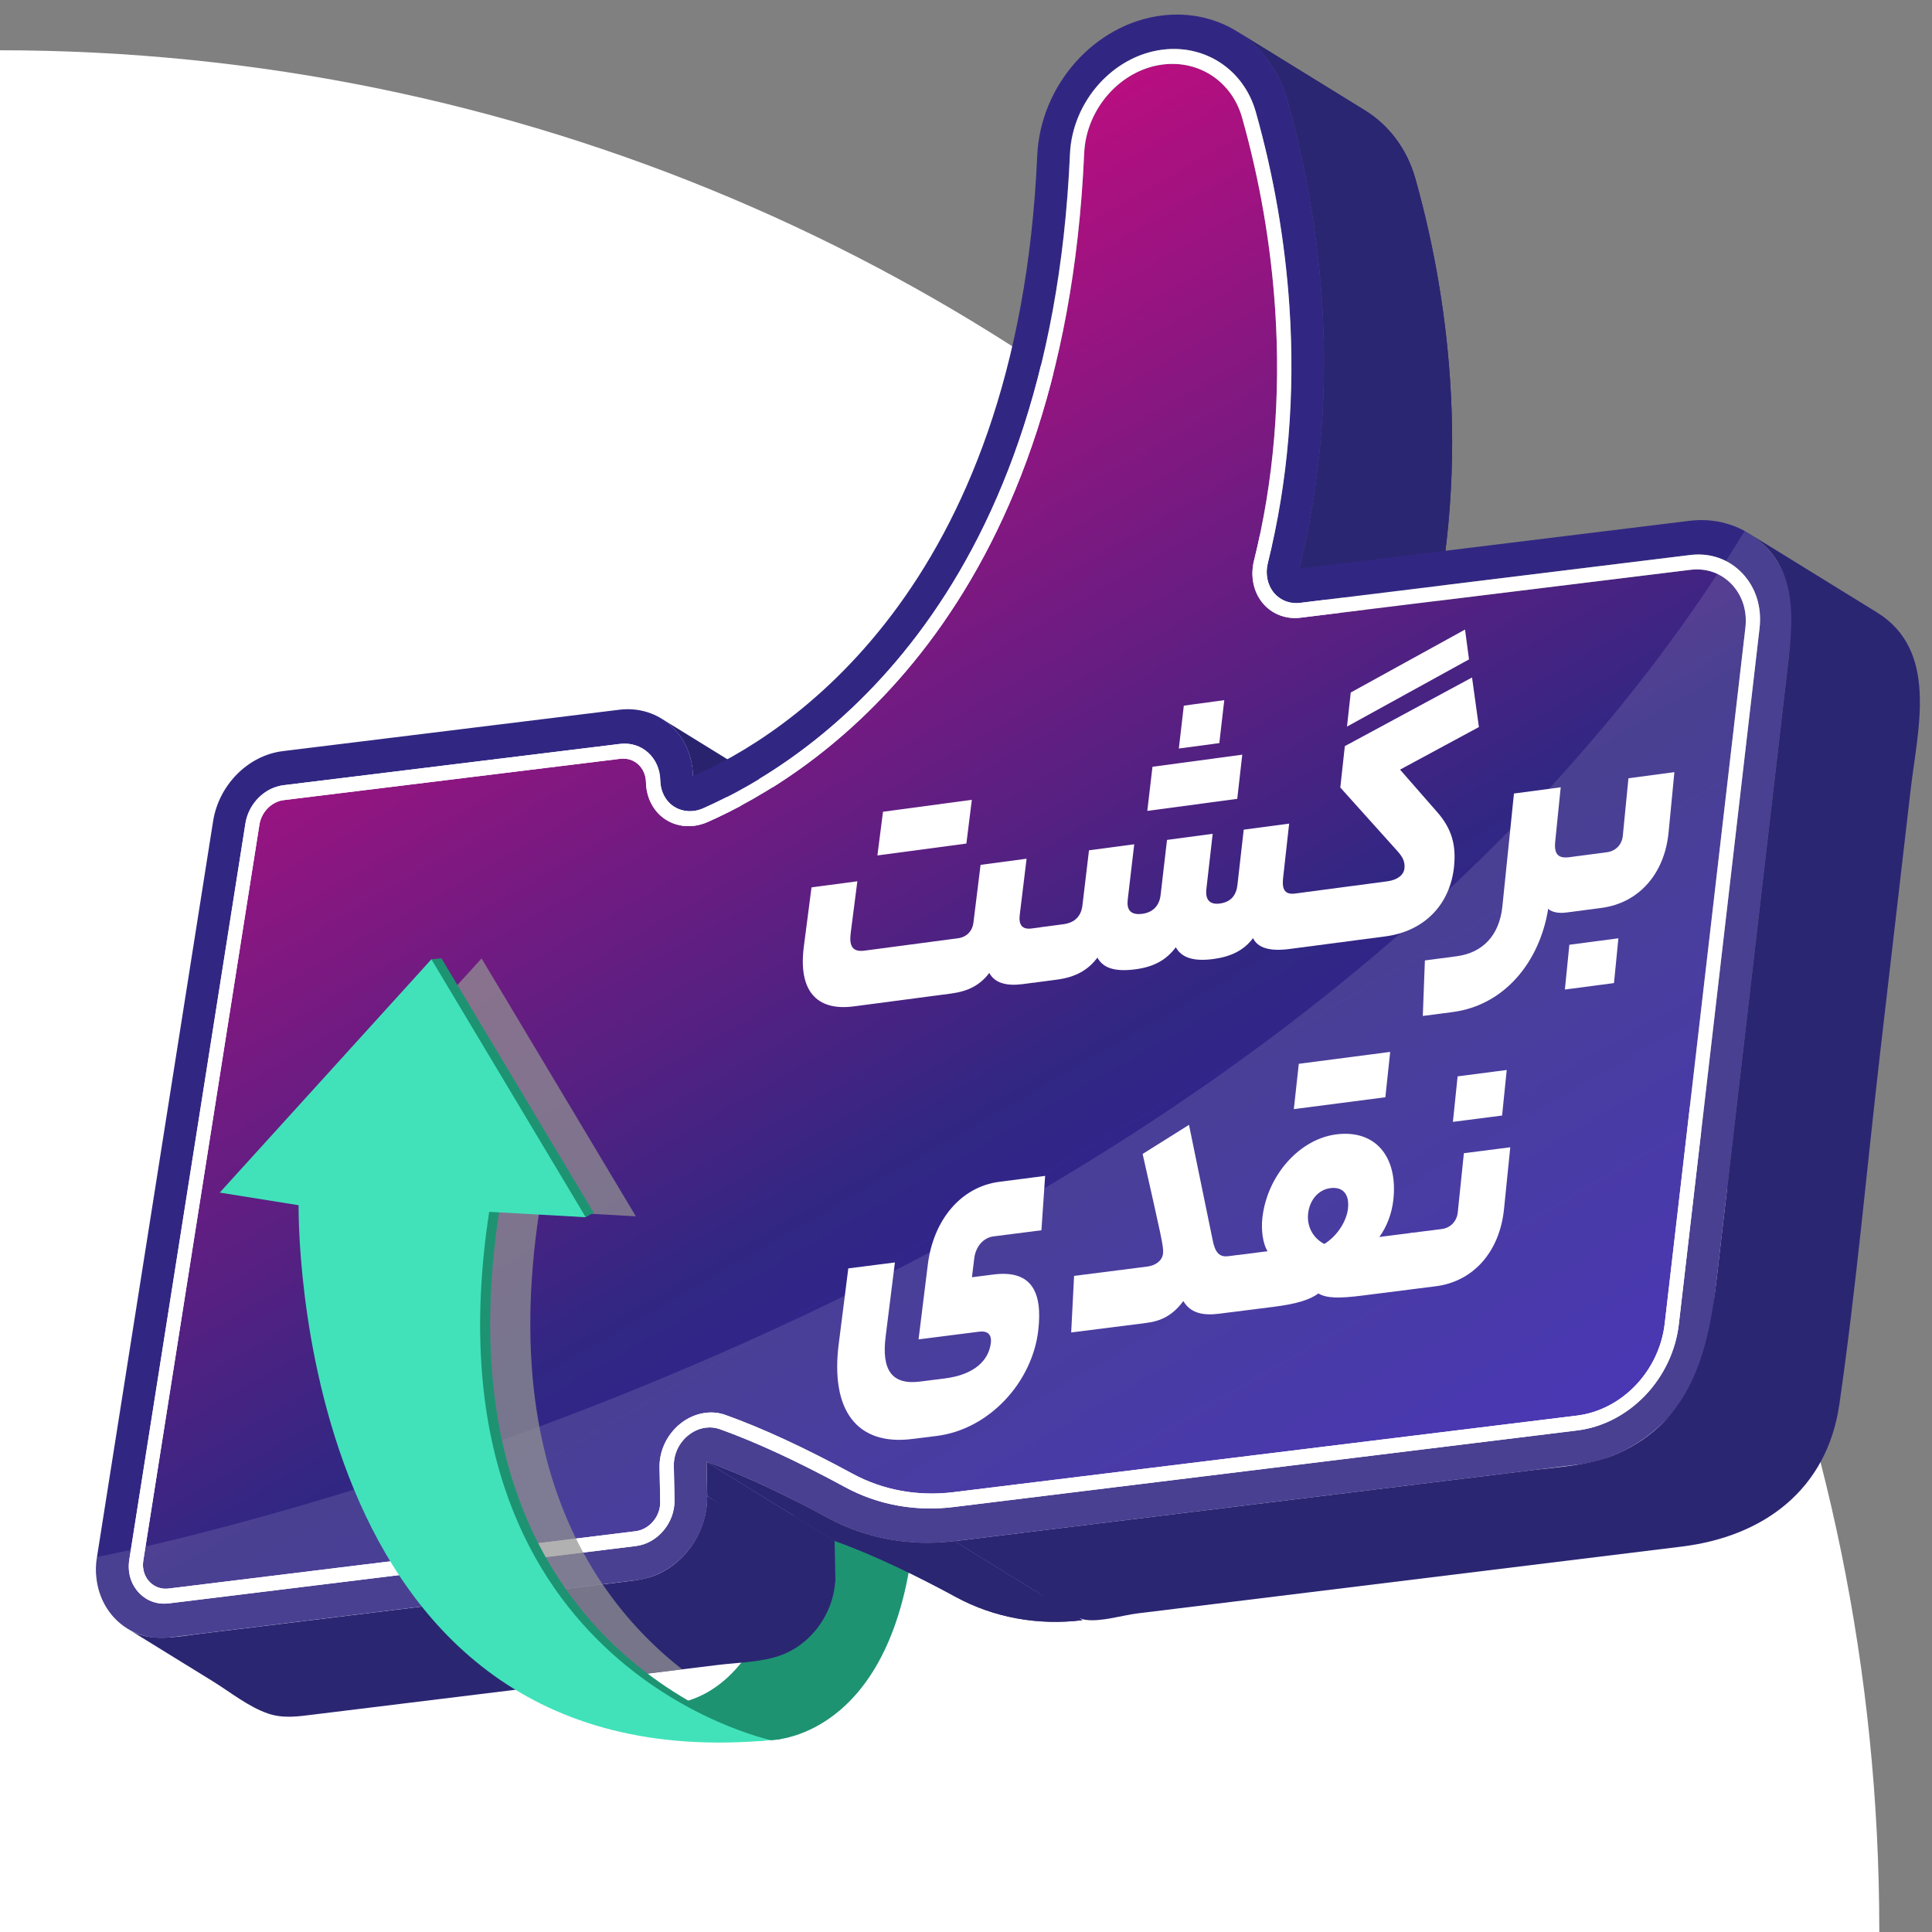
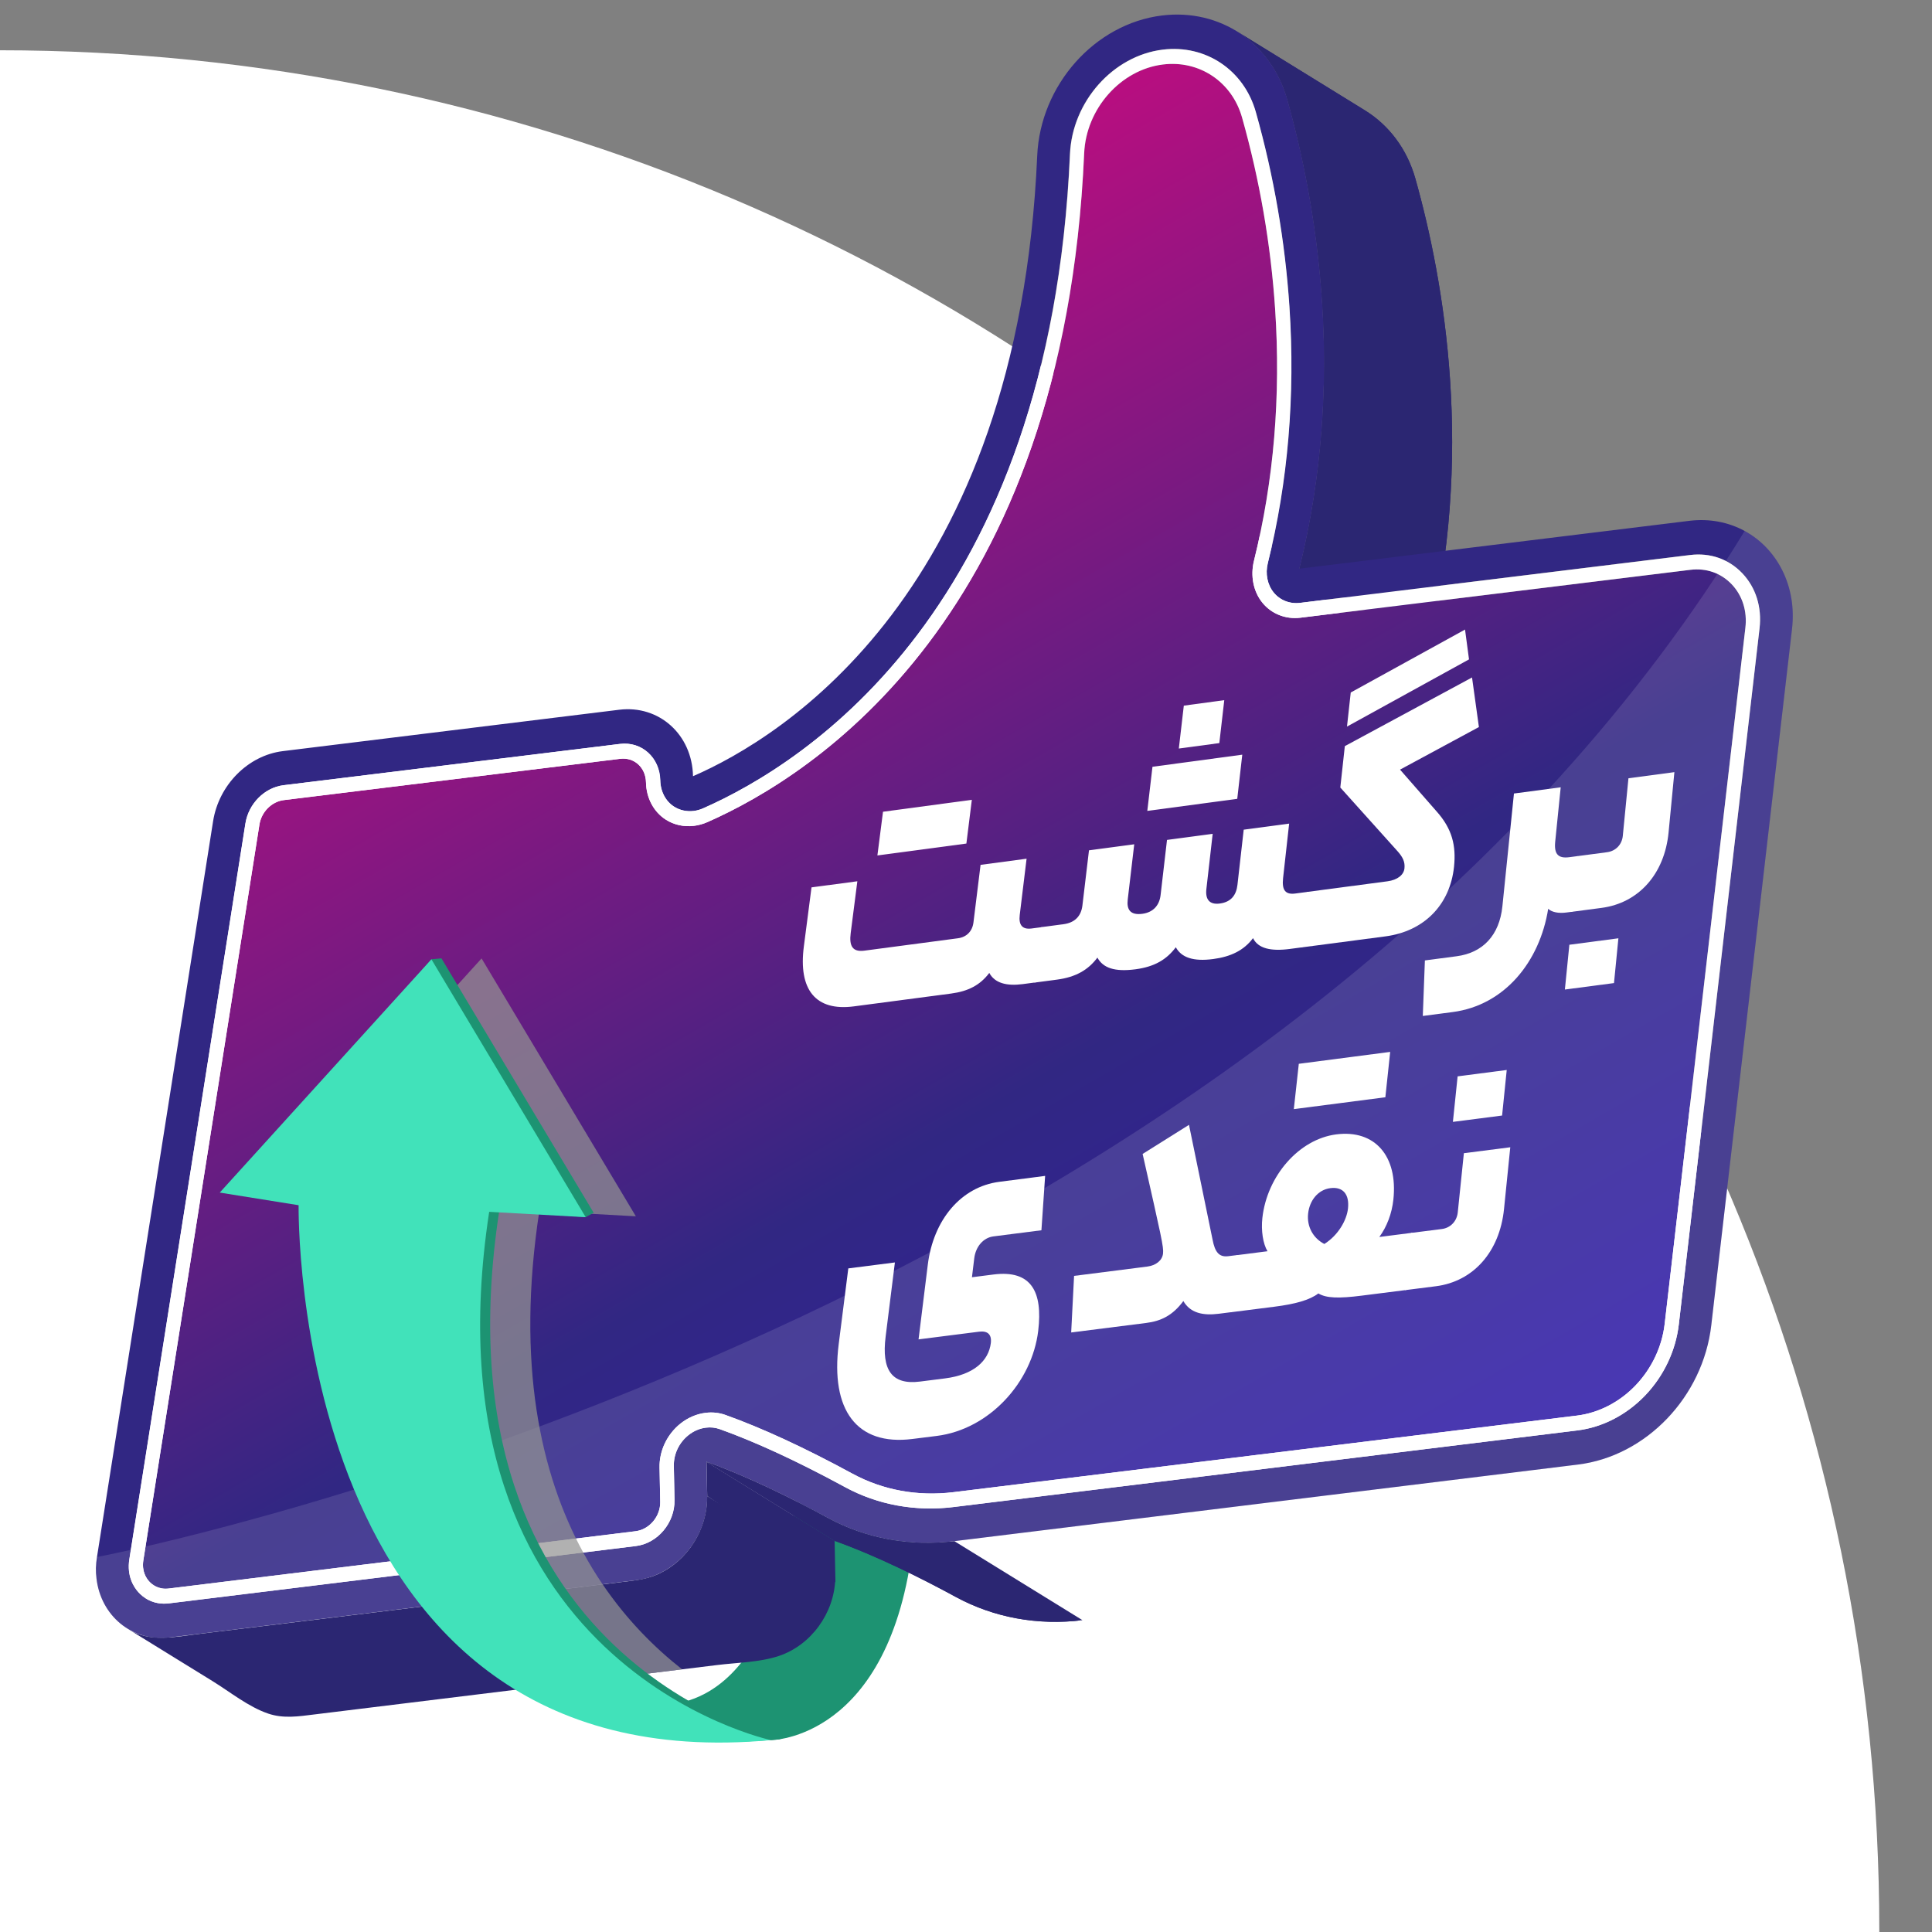
<svg xmlns="http://www.w3.org/2000/svg" xmlns:xlink="http://www.w3.org/1999/xlink" version="1.1" x="0px" y="0px" viewBox="0 0 500 500" style="enable-background:new 0 0 500 500;" xml:space="preserve">
  <rect x="0" y="0" width="500" height="500" fill="#808080" stroke="none" />
  <style type="text/css">
	.st0{fill:#FFFFFF;}
	.st1{fill:#1D9372;}
	.st2{enable-background:new    ;}
	.st3{clip-path:url(#SVGID_2_);enable-background:new    ;}
	.st4{fill:#29236E;}
	.st5{clip-path:url(#SVGID_4_);enable-background:new    ;}
	.st6{fill:#2B2672;}
	.st7{fill:#312783;}
	.st8{clip-path:url(#SVGID_6_);enable-background:new    ;}
	.st9{fill:url(#SVGID_7_);}
	.st10{opacity:0.12;fill:#FFFFFF;}
	.st11{opacity:0.72;fill:#939393;}
	.st12{fill:#41E2BA;}
</style>
  <g id="Layer_2">
    <path class="st0" d="M-0.21,500.59h486.57c0-0.34,0-0.67,0-1.01c0-268.73-217.85-486.57-486.57-486.57V500.59z" />
  </g>
  <g>
    <g>
      <g>
        <path class="st1" d="M236.31,399.17c-5.85,51.17-36.8,51.17-36.8,51.17l-4.51-0.52l-34.86-10.01     c38.53,11.07,44.37-42.63,44.37-42.63c0.58-2.91,1.16-5.75,1.75-8.51c2.82,1.44,5.5,2.86,7.97,4.19     C221.01,396.53,228.52,398.66,236.31,399.17z" />
        <g>
          <g class="st2">
            <defs>
              <path id="SVGID_1_" class="st2" d="M171.23,186l33.15,20.45c4.79,2.96,7.99,8.36,8.11,14.88l-33.15-20.45        C179.21,194.36,176.02,188.96,171.23,186z" />
            </defs>
            <clipPath id="SVGID_2_">
              <use xlink:href="#SVGID_1_" style="overflow:visible;" />
            </clipPath>
            <g class="st3">
-               <path class="st4" d="M171.23,186l33.15,20.45c4.79,2.96,7.99,8.36,8.11,14.88l-33.15-20.45        C179.21,194.36,176.02,188.96,171.23,186" />
-             </g>
+               </g>
          </g>
        </g>
        <g>
          <defs>
            <path id="SVGID_3_" d="M320.08,8.1l33.15,20.45c6.17,3.81,10.89,9.94,13.06,17.65c7.5,26.63,15.43,71.92,3.14,121.43       l-33.15-20.45c12.29-49.51,4.36-94.8-3.14-121.43C330.97,18.04,326.26,11.91,320.08,8.1z" />
          </defs>
          <use xlink:href="#SVGID_3_" style="overflow:visible;fill:#2B2672;" />
          <clipPath id="SVGID_4_">
            <use xlink:href="#SVGID_3_" style="overflow:visible;" />
          </clipPath>
          <g class="st5">
            <path class="st6" d="M320.08,8.1l33.15,20.45c6.17,3.81,10.89,9.94,13.06,17.65c7.5,26.63,15.43,71.92,3.14,121.43       l-33.15-20.45c12.29-49.51,4.36-94.8-3.14-121.43C330.97,18.04,326.26,11.91,320.08,8.1" />
          </g>
        </g>
        <g>
          <path class="st7" d="M451.51,137.41c-4.13-2.25-9.04-3.26-14.31-2.62l-100.91,12.39c12.29-49.51,4.36-94.8-3.14-121.43      c-4.13-14.65-17.43-23.59-32.43-21.74c-17.42,2.14-31.49,18.02-32.29,36.28c-4.96,113.1-65.99,150.57-89.08,160.59      c-0.21-10.76-8.76-18.46-19.08-17.2L73.2,194.39c-8.98,1.1-16.56,8.72-18.05,18.13L25.1,402.94c-0.31,1.93-0.34,3.8-0.13,5.58      c0,0,0,0,0,0c1.11,9.54,9.08,16.46,18.95,15.25l77.25-9.48l34.79-4.27l8.76-1.07c10.32-1.27,18.52-11.02,18.3-21.78l-0.17-8.86      c7.83,2.8,16.1,6.62,23.41,10.34c2.82,1.44,5.5,2.86,7.97,4.19c6.78,3.68,14.29,5.81,22.08,6.32c3.52,0.23,7.09,0.13,10.68-0.31      l161.38-19.82c17.66-2.17,32.37-17.53,34.51-36.07l20.89-180.13C465.08,151.62,459.88,141.97,451.51,137.41z M455.36,162.61      l-20.89,180.13c-0.79,6.82-3.89,13.35-8.71,18.4c-4.83,5.04-11.06,8.26-17.57,9.05l-161.38,19.82      c-3.29,0.41-6.57,0.48-9.77,0.23c-6.47-0.5-12.7-2.31-18.36-5.39c-3.58-1.94-7.04-3.75-10.39-5.42      c-8.06-4.02-15.45-7.23-22.03-9.58c-1.14-0.41-2.34-0.54-3.58-0.38c-1.62,0.2-3.19,0.87-4.53,1.95      c-2.42,1.93-3.83,4.9-3.77,7.93l0.17,8.86c0.12,5.87-4.37,11.21-10.01,11.9l-13.6,1.67l-35.52,4.36l-71.68,8.8      c-4.18,0.51-6.77-1.59-7.94-2.89c-1.17-1.3-3.03-4.13-2.34-8.5l0.39-2.47l29.65-187.96c0.81-5.14,4.96-9.31,9.86-9.91      l87.07-10.69c5.63-0.69,10.31,3.52,10.43,9.55c0.06,2.79,1.39,5.28,3.56,6.68c1.47,0.94,3.28,1.34,5.09,1.12      c0.83-0.1,1.65-0.33,2.44-0.68c26.83-11.82,89.78-51.99,94.93-169.35c0.6-13.56,11.14-25.42,24-27      c11.12-1.36,21.03,5.29,24.1,16.17c4.64,16.46,7.56,33.4,8.69,50.34c1.52,22.97-0.36,45.31-5.59,66.39      c-0.68,2.74-0.11,5.58,1.52,7.59c1.64,2.01,4.2,3.02,6.84,2.69l100.91-12.39c3.34-0.41,6.51,0.13,9.27,1.54      c1.57,0.8,3.01,1.87,4.27,3.21C454.42,152.07,456,157.13,455.36,162.61z" />
        </g>
        <g>
          <polygon class="st6" points="182.85,378.32 216,398.77 216.21,409.49 183.03,387.18     " />
        </g>
        <path class="st6" d="M216.16,408.75c-0.3,8.73-6.23,17-14.56,19.8c-4.99,1.67-10.83,1.72-16,2.36c-3.02,0.37-6.04,0.74-9.07,1.11     c-10.11,1.24-20.21,2.48-30.32,3.72c-0.55,0.07-1.1,0.14-1.65,0.2c-13.66,1.67-27.32,3.35-40.98,5.03     c-7.42,0.91-14.83,1.82-22.25,2.73c-4.02,0.5-7.95,1.12-11.91-0.22c-5.11-1.73-9.89-5.62-14.42-8.41     c-6.79-4.19-13.58-8.37-20.36-12.56c-0.47-0.29-0.93-0.57-1.39-0.85c5.57,3.48,12.16,1.94,18.23,1.2     c11.62-1.42,23.24-2.85,34.85-4.27c11.61-1.43,23.22-2.85,34.83-4.28l34.79-4.27c1.67-0.21,3.35-0.41,5.03-0.62     c3.12-0.38,6.19-0.66,9.11-1.95c7.88-3.46,13.01-11.73,12.92-20.29c5.12,3.16,10.24,6.32,15.36,9.47     c3.77,2.33,7.54,4.65,11.32,6.98C211.67,404.84,216.24,406.54,216.16,408.75z" />
        <g>
          <defs>
            <path id="SVGID_5_" d="M246.99,398.85l33.15,20.45c-11.55,1.42-22.92-0.66-32.76-6c-8.84-4.81-20.53-10.66-31.38-14.53       l-33.15-20.45c10.85,3.87,22.53,9.72,31.38,14.53C224.06,398.19,235.44,400.27,246.99,398.85z" />
          </defs>
          <use xlink:href="#SVGID_5_" style="overflow:visible;fill:#2B2672;" />
          <clipPath id="SVGID_6_">
            <use xlink:href="#SVGID_5_" style="overflow:visible;" />
          </clipPath>
          <g class="st8">
-             <path class="st6" d="M246.99,398.85l33.15,20.45c-0.37,0.05-0.74,0.09-1.11,0.13l-33.15-20.45       C246.25,398.94,246.62,398.9,246.99,398.85" />
            <path class="st6" d="M245.88,398.98l33.15,20.45c-6.38,0.66-12.69,0.25-18.7-1.18l-33.15-20.45       C233.19,399.23,239.5,399.64,245.88,398.98" />
            <path class="st6" d="M227.18,397.8l33.15,20.45c-4.52-1.08-8.87-2.73-12.95-4.95c-8.84-4.81-20.53-10.66-31.38-14.53       l-33.15-20.45c10.85,3.87,22.53,9.72,31.38,14.53C218.31,395.07,222.66,396.72,227.18,397.8" />
          </g>
        </g>
        <g>
          <linearGradient id="SVGID_7_" gradientUnits="userSpaceOnUse" x1="322.904" y1="417.748" x2="142.919" y2="106.005">
            <stop offset="0" style="stop-color:#311DA9" />
            <stop offset="0.408" style="stop-color:#312783" />
            <stop offset="1" style="stop-color:#B80E80" />
          </linearGradient>
          <path class="st9" d="M451.7,162.51l-20.89,180.13c-0.68,5.89-3.36,11.53-7.52,15.89c-4.17,4.35-9.56,7.13-15.18,7.82      l-161.38,19.82c-9.23,1.13-18.26-0.52-26.12-4.79c-12.34-6.7-23.39-11.81-32.88-15.2c-1.63-0.58-3.36-0.76-5.13-0.54      c-2.33,0.29-4.58,1.25-6.51,2.79c-3.47,2.78-5.49,7.03-5.4,11.38l0.17,8.86c0.08,3.75-2.79,7.17-6.39,7.61l-120.8,14.83      c-2.67,0.33-4.33-1.02-5.08-1.85c-0.75-0.83-1.94-2.64-1.5-5.43L67.14,213.4c0.52-3.28,3.17-5.95,6.31-6.33l87.07-10.69      c3.6-0.44,6.59,2.25,6.66,6c0.08,4.15,1.99,7.73,5.12,9.74c2.12,1.36,4.71,1.93,7.3,1.61c1.19-0.15,2.37-0.48,3.51-0.98      c27.55-12.14,92.21-53.32,97.48-173.09c0.51-11.53,9.46-21.62,20.39-22.97c9.45-1.16,17.88,4.49,20.48,13.75      c4.57,16.21,7.44,32.89,8.55,49.55c1.5,22.55-0.34,44.46-5.47,65.12c-0.98,3.94-0.16,8.01,2.19,10.89      c2.35,2.88,6.02,4.33,9.82,3.86l100.91-12.39c4.14-0.51,7.95,0.82,10.73,3.76C450.96,154.16,452.21,158.17,451.7,162.51z" />
        </g>
        <g>
          <path class="st0" d="M450.92,148.37c3.5,3.7,5.08,8.75,4.45,14.24l-20.89,180.13c-0.79,6.82-3.88,13.36-8.71,18.4      c-4.83,5.04-11.06,8.26-17.57,9.06l-161.38,19.82c-9.94,1.22-19.67-0.56-28.13-5.16c-12.19-6.62-23.1-11.67-32.42-15      c-1.13-0.4-2.34-0.53-3.58-0.38c-1.62,0.2-3.19,0.87-4.53,1.95c-2.42,1.93-3.83,4.89-3.77,7.93l0.18,8.86      c0.12,5.87-4.37,11.21-10,11.9l-120.8,14.83c-4.18,0.51-6.77-1.59-7.94-2.89c-1.17-1.3-3.03-4.13-2.34-8.5l30.04-190.43      c0.81-5.14,4.96-9.31,9.86-9.91l87.07-10.69c5.63-0.69,10.31,3.53,10.43,9.4c0.06,2.94,1.39,5.43,3.57,6.83      c1.47,0.94,3.28,1.34,5.09,1.12c0.83-0.1,1.65-0.33,2.44-0.68c26.83-11.82,89.78-51.99,94.93-169.35      c0.6-13.56,11.14-25.42,24-27c11.12-1.37,21.04,5.28,24.1,16.17c4.64,16.46,7.56,33.4,8.69,50.34      c1.53,22.97-0.36,45.3-5.59,66.39c-0.68,2.74-0.11,5.58,1.52,7.59c1.64,2.01,4.19,3.02,6.84,2.69l100.91-12.39      C442.6,142.99,447.41,144.68,450.92,148.37z M451.7,162.51c0.51-4.35-0.75-8.35-3.52-11.28c-2.78-2.93-6.59-4.27-10.73-3.76      l-100.91,12.39c-3.8,0.47-7.47-0.98-9.82-3.86c-2.35-2.88-3.17-6.96-2.19-10.89c5.13-20.66,6.97-42.57,5.47-65.12      c-1.11-16.67-3.98-33.34-8.55-49.55c-2.61-9.26-11.03-14.91-20.48-13.75c-10.93,1.34-19.89,11.43-20.39,22.96      c-5.26,119.78-69.92,160.95-97.48,173.1c-1.13,0.5-2.31,0.83-3.51,0.97c-2.59,0.32-5.19-0.25-7.3-1.61      c-3.12-2.01-5.03-5.58-5.11-9.58c-0.08-3.91-3.06-6.6-6.66-6.16l-87.07,10.69c-3.14,0.39-5.79,3.05-6.31,6.33L37.1,403.83      c-0.44,2.8,0.75,4.6,1.5,5.43c0.75,0.83,2.4,2.17,5.08,1.85l120.8-14.83c3.6-0.44,6.47-3.85,6.39-7.61l-0.18-8.86      c-0.09-4.35,1.94-8.6,5.4-11.38c1.94-1.54,4.18-2.51,6.51-2.79c1.78-0.22,3.5-0.04,5.14,0.55c9.48,3.38,20.54,8.5,32.88,15.2      c7.86,4.27,16.89,5.92,26.12,4.79l161.38-19.82c5.62-0.69,11.01-3.47,15.17-7.82c4.17-4.36,6.84-10,7.53-15.89L451.7,162.51" />
        </g>
        <path class="st10" d="M463.78,162.84l-20.89,180.13c-2.15,18.54-16.85,33.9-34.51,36.07l-161.38,19.82     c-3.59,0.44-7.16,0.54-10.68,0.31c-7.79-0.51-15.3-2.64-22.08-6.32c-2.46-1.34-5.14-2.76-7.97-4.19     c-7.31-3.72-15.58-7.54-23.41-10.34l0.17,8.86c0.21,10.76-7.98,20.51-18.3,21.78l-8.76,1.07l-34.79,4.27l-77.25,9.48     c-9.87,1.21-17.84-5.71-18.95-15.25c0,0,0,0,0,0c0.08-3.55,0.13-5.58,0.13-5.58s3.08-0.58,8.75-1.85     c49.46-11.08,295.93-74.28,412.79-255.92c1.65-2.56,3.27-5.15,4.86-7.76C459.88,141.97,465.08,151.62,463.78,162.84z" />
-         <path class="st6" d="M485.72,158.47c-11.05-6.82-22.1-13.63-33.15-20.45c13.8,8.51,11.34,23.66,9.78,37.1     c-1.84,15.88-3.68,31.76-5.53,47.64c-4.21,36.26-8.41,72.53-12.62,108.79c-2.15,18.5-6.67,36.26-25.52,44.6     c-7.1,3.14-15.12,3.47-22.73,4.4c-16.77,2.06-33.53,4.12-50.3,6.18c-32.89,4.04-65.78,8.08-98.67,12.12     c7.16,4.42,14.32,8.83,21.48,13.25c3.63,2.24,8.28,6.47,12.45,7.1c3.99,0.6,9.57-1.18,13.55-1.66c8.2-1.01,16.41-2.01,24.61-3.02     c38.71-4.75,77.41-9.51,116.12-14.26c21.12-2.59,37.62-14.59,40.84-36.85c4.39-30.42,7.1-61.18,10.64-91.71     c2.61-22.54,5.23-45.07,7.84-67.61C496.3,188.7,501.78,168.38,485.72,158.47z" />
        <path class="st11" d="M176.53,432.02c-10.11,1.24-20.21,2.48-30.32,3.72c-0.55,0.07-1.1,0.14-1.65,0.2     c-9.3-5.97-17.01-13.4-23.39-21.65l34.79-4.27C162.22,419.24,169.41,426.43,176.53,432.02z" />
        <path class="st11" d="M150.94,401.79c1.58,2.91,3.26,5.65,5.02,8.24l-34.79,4.27c-2.05-2.64-3.96-5.36-5.75-8.15     c-26.07-40.67-25.16-94.47-25.16-94.47l-20.41-3.27l54.78-60.37l39.93,66.74l-24.98-1.39     C133.54,353.02,139.88,381.48,150.94,401.79z" />
        <path class="st1" d="M202.11,450.1c0,0-90.84-19.29-72.91-136.72l22.38,1.62l2.06-1.14l-39.39-65.84l-2.6,0.24L59.48,308.4     l20.41,3.27C79.89,311.68,77.34,461.68,202.11,450.1z" />
        <path class="st12" d="M199.51,450.34c0,0-90.84-19.29-72.91-136.72l24.98,1.39l-39.93-66.74l-54.78,60.37l20.41,3.27     C77.29,311.91,74.75,461.92,199.51,450.34z" />
        <g>
          <path class="st0" d="M269.5,247.08c-0.81,6.71-1.34,7.15-1.67,7.19l-3.16,0.42c-4.13,0.54-7.22-0.24-8.64-2.9      c-2.38,3.16-5.44,4.75-9.88,5.34l-25.18,3.32c-9.83,1.29-14.41-4.23-12.93-15.55l1.98-15.25l11.86-1.58l-1.72,13.41      c-0.43,3.34,0.47,4.95,3.53,4.55l24.24-3.21c2.18-0.29,3.71-1.77,4-4.09l1.84-14.91l11.91-1.59l-1.77,14.54      c-0.32,2.6,0.64,3.84,3.07,3.52l2.59-0.34C269.89,239.89,270.33,240.2,269.5,247.08z M228.52,210.08l22.99-3.09l-1.41,11.32      l-23.03,3.08L228.52,210.08z" />
          <path class="st0" d="M338.47,237.97c-0.74,6.73-1.27,7.17-1.6,7.21l-3.1,0.41c-4.89,0.64-8.18-0.12-9.49-2.8      c-2.36,3.17-5.76,4.81-10.32,5.41c-5.13,0.68-8.21-0.39-9.66-3.05c-2.37,3.16-5.47,5.04-10.42,5.7      c-5.44,0.72-8.43-0.36-9.87-3.02c-2.37,3.16-5.55,5.05-10.49,5.7l-5.67,0.75c-0.32,0.04-0.76-0.27,0.05-6.98      c0.82-6.79,1.36-7.32,1.69-7.37l5.66-0.75c2.99-0.4,4.56-2.16,4.88-4.85l1.7-14.27l11.71-1.56l-1.68,14.28      c-0.31,2.6,0.63,4.13,3.79,3.71c2.84-0.38,4.41-2.23,4.71-4.84l1.66-14.28l11.82-1.58l-1.63,14.29c-0.3,2.6,0.73,4.12,3.49,3.75      c2.93-0.39,4.25-2.21,4.55-4.82l1.62-14.29l11.76-1.57l-1.57,14.11c-0.35,3.16,0.64,4.32,3.17,3.98l3.26-0.43      C338.78,230.76,339.23,231.07,338.47,237.97z M298.26,198.44l23.24-3.13l-1.3,11.43l-23.28,3.12L298.26,198.44z M315.56,192.31      l-10.48,1.41l1.29-11.1l10.47-1.42L315.56,192.31z" />
          <path class="st0" d="M363.47,224.74c0.18-1.68-0.42-2.88-1.71-4.36l-14.89-16.57l1.17-10.71l32.92-17.77l1.78,12.83      l-20.41,11.02l9.44,10.79c4.1,4.58,5.09,8.94,4.53,14.35c-1.04,9.9-7.81,16.7-17.71,18.01l-21.74,2.86      c-0.33,0.04-0.77-0.27-0.03-7c0.75-6.81,1.29-7.34,1.62-7.38l20.63-2.73C361.7,227.73,363.29,226.41,363.47,224.74z       M379.15,162.93l1.03,7.72l-31.58,17.39l0.97-8.82L379.15,162.93z" />
          <path class="st0" d="M406.15,221.84l2.05-0.27c0.33-0.04,0.76,0.55,0.09,7.18c-0.66,6.65-1.2,7.19-1.53,7.23l-1.4,0.18      c-1.97,0.26-3.73-0.06-4.69-0.96c-2.2,13.73-11.3,24.97-24.72,26.72l-7.73,1.01l0.54-14.37l8.2-1.08      c6.81-0.89,11.09-5.44,11.86-12.94l2.99-29.18l12.1-1.61l-1.43,14.14C402.18,221.07,403.27,222.22,406.15,221.84z" />
          <path class="st0" d="M414.49,234.96l-7.73,1.02c-0.33,0.04-0.78-0.27-0.11-7.01c0.68-6.83,1.22-7.36,1.55-7.4l7.72-1.02      c2.14-0.28,3.83-1.89,4.06-4.23l1.46-14.9l11.89-1.59l-1.5,15.56C430.79,226.24,424.05,233.7,414.49,234.96z M404.99,256.09      l1.16-11.59l12.69-1.67l-1.14,11.59L404.99,256.09z" />
          <path class="st0" d="M253.37,344.64l-15.65,1.99l2.39-19.31c1.43-11.61,8.59-20.19,18.53-21.47l11.84-1.53l-0.96,14.07      l-12.43,1.59c-2.53,0.32-4.58,2.55-4.96,5.7l-0.59,4.87l5.57-0.71c9.83-1.25,12.78,4.49,11.58,14.56      c-1.58,13.28-12.62,25.51-26.28,27.22l-6.33,0.79c-14.37,1.8-21.19-7.49-19.02-24.58l2.48-19.57l12.06-1.54l-2.4,19.2      c-1.08,8.63,1.58,12.55,8.88,11.63l6.48-0.82c7.47-0.94,11.31-4.55,11.87-9.17C256.69,345.26,255.5,344.37,253.37,344.64z" />
          <path class="st0" d="M300.99,324.43c0.2-1.72-0.41-4.19-5.28-25.79l12-7.53l6.1,29.7c0.61,3.22,1.68,4.6,4.07,4.29l2.31-0.29      c0.33-0.04,0.75,0.57-0.01,7.38c-0.8,7.21-1.31,7.37-1.64,7.41l-3.14,0.4c-3.97,0.5-7.31-0.12-9.15-3.29      c-2.79,3.76-5.79,5.19-9.67,5.68l-19.36,2.45l0.75-14.64l18.99-2.42C299.09,327.5,300.78,326.25,300.99,324.43z" />
          <path class="st0" d="M365.38,326.45c-0.73,6.93-1.18,7.37-1.6,7.42l-11.37,1.44c-5.89,0.75-9.15,0.68-11.22-0.57      c-2.23,1.71-6.02,2.76-11.32,3.43l-11.33,1.44c-0.33,0.04-0.78-0.28-0.01-7.2c0.78-7,1.33-7.54,1.66-7.59l7.84-1      c-1.17-1.93-1.69-5.35-1.33-8.61c1.2-10.88,9.47-20.38,19.1-21.63c10.05-1.3,15.99,5.64,14.81,16.82      c-0.39,3.73-1.73,7.12-3.64,9.73l8.37-1.07C365.75,319.01,366.12,319.34,365.38,326.45z M336.13,275.31l23.65-3.08l-1.25,11.74      l-23.69,3.07L336.13,275.31z M348.86,312.75c0.39-3.63-1.26-5.68-4.56-5.26c-3.22,0.41-5.4,3.23-5.76,6.58      c-0.36,3.35,1.26,6.35,4.2,7.87C346.32,319.69,348.53,315.81,348.86,312.75z" />
          <path class="st0" d="M371.59,332.88l-7.81,0.99c-0.33,0.04-0.79-0.28-0.06-7.21c0.74-7.01,1.28-7.56,1.62-7.6l7.8-0.99      c2.16-0.27,3.88-1.92,4.13-4.31l1.58-15.31l12.01-1.54l-1.62,15.99C388.1,324.04,381.24,331.66,371.59,332.88z M376.01,290.34      l1.22-11.78l12.71-1.65l-1.2,11.79L376.01,290.34z" />
        </g>
      </g>
    </g>
  </g>
</svg>